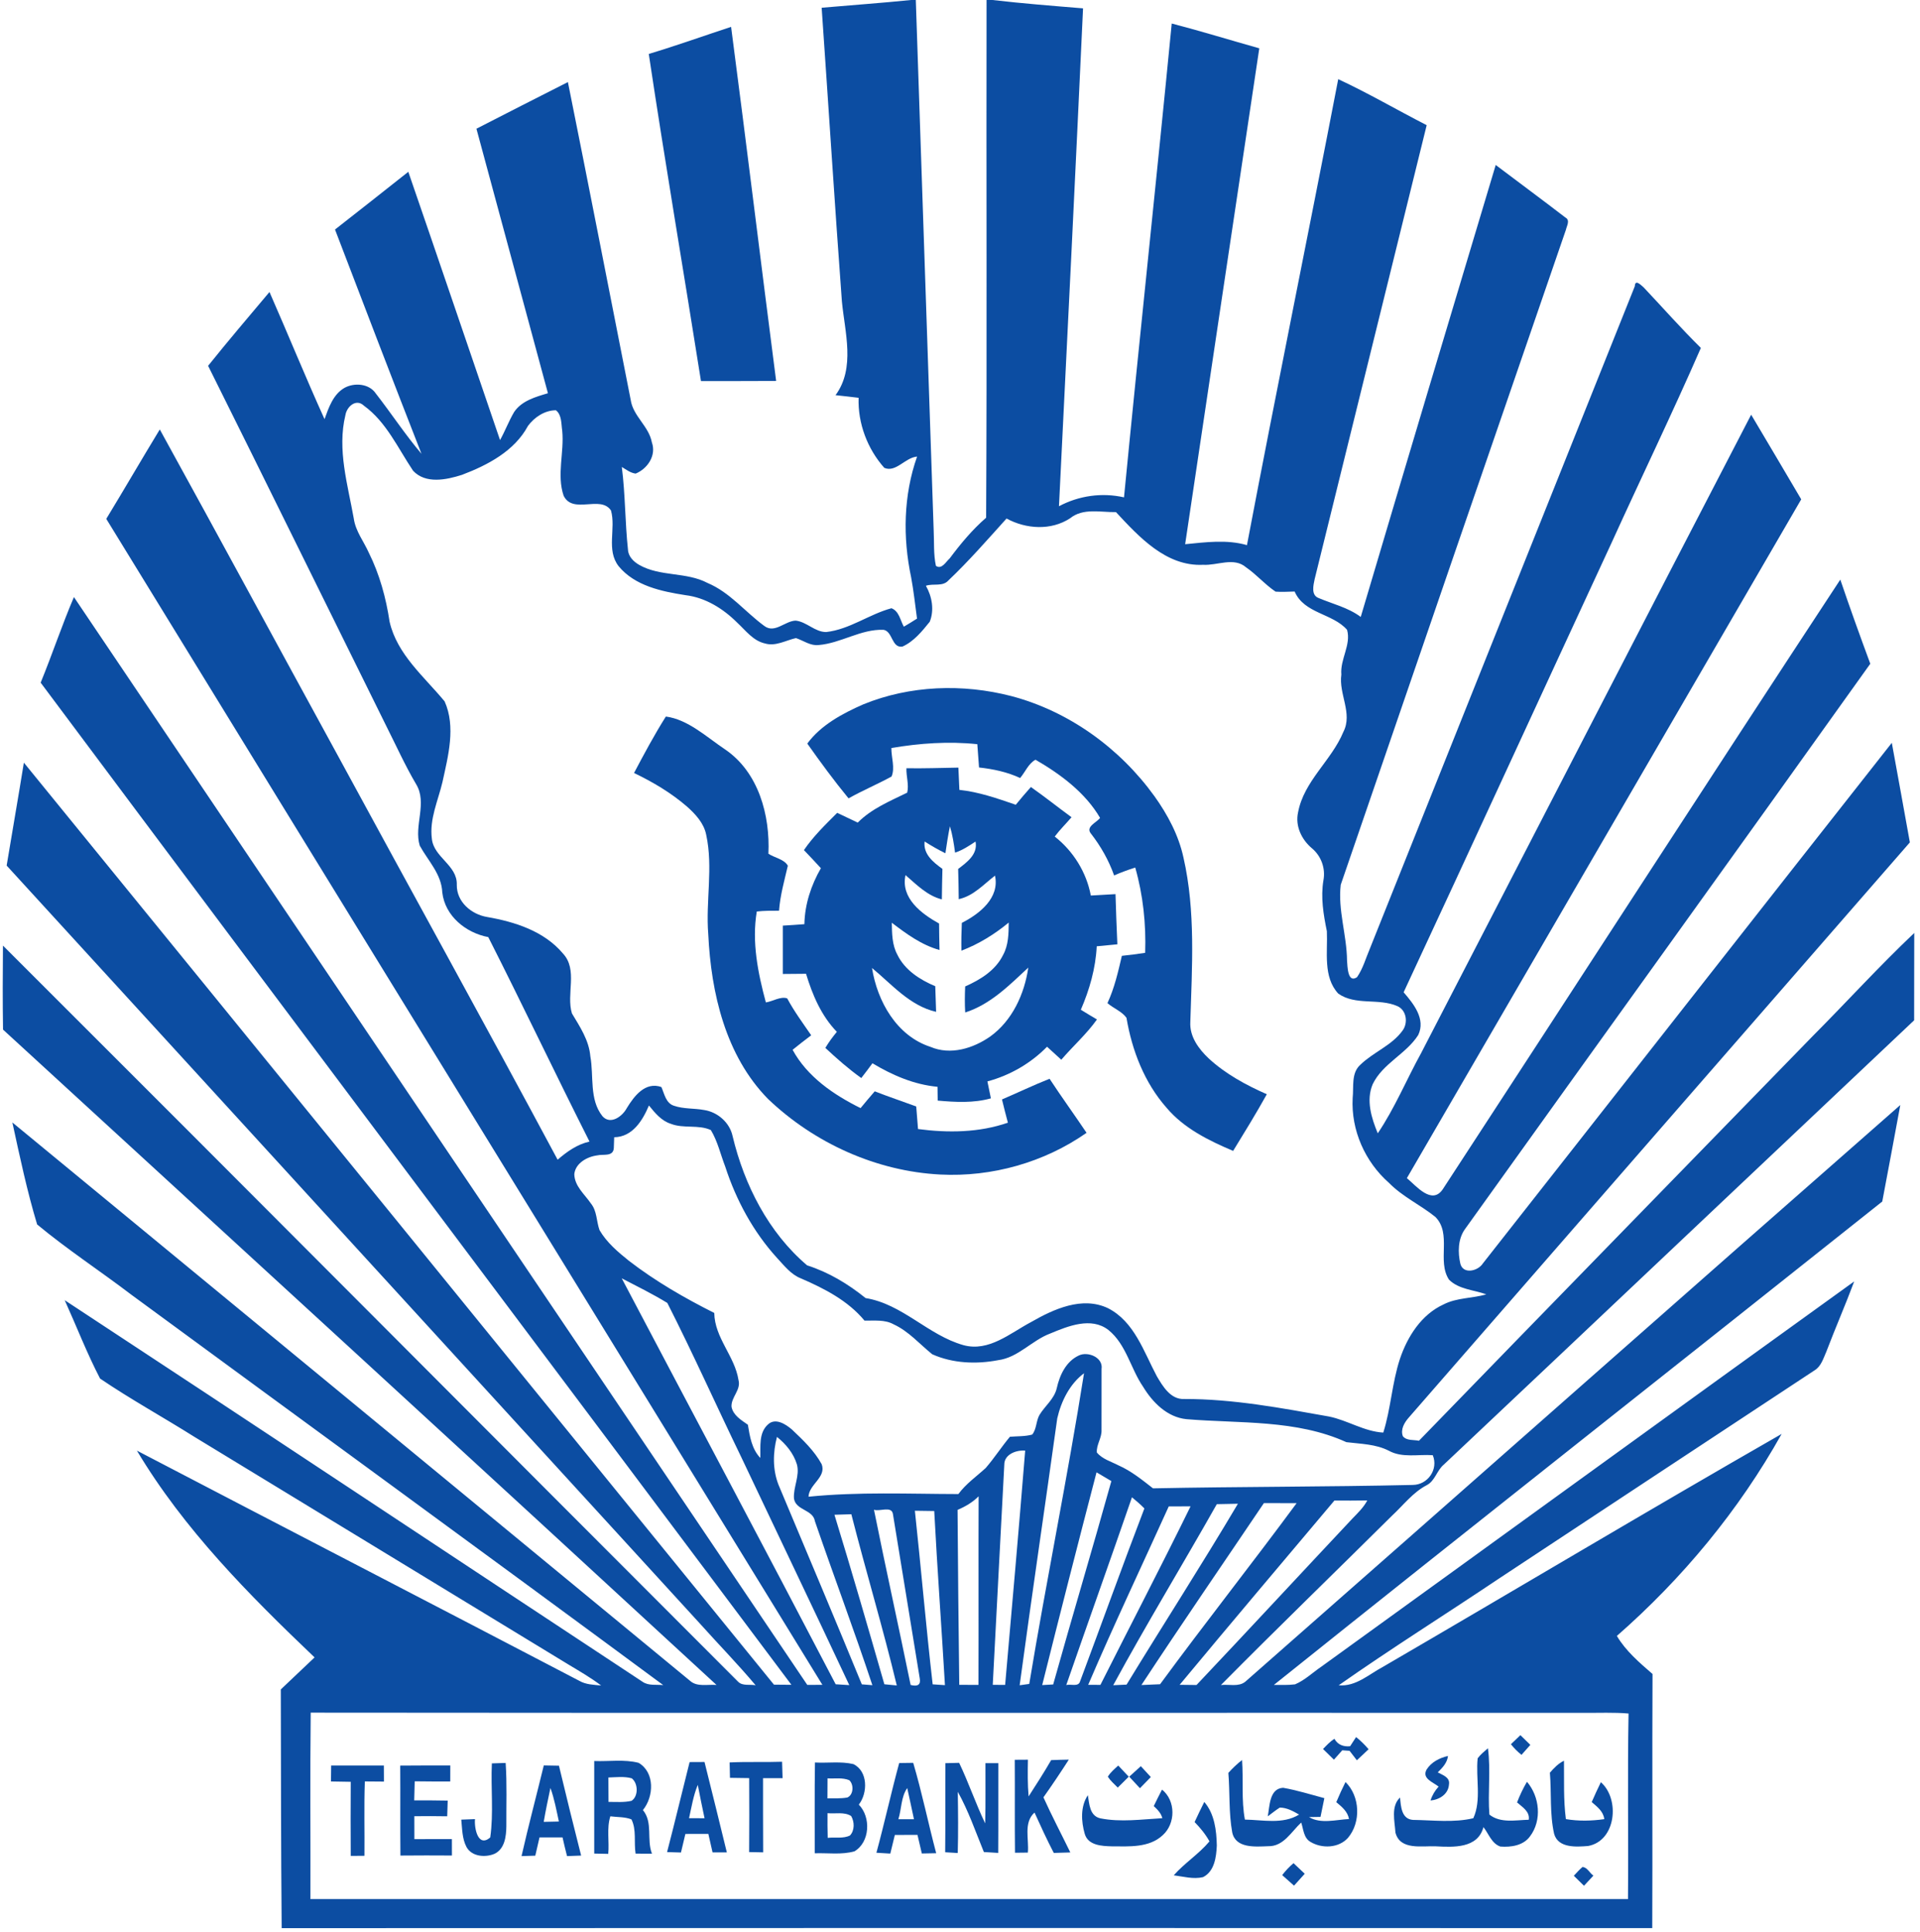
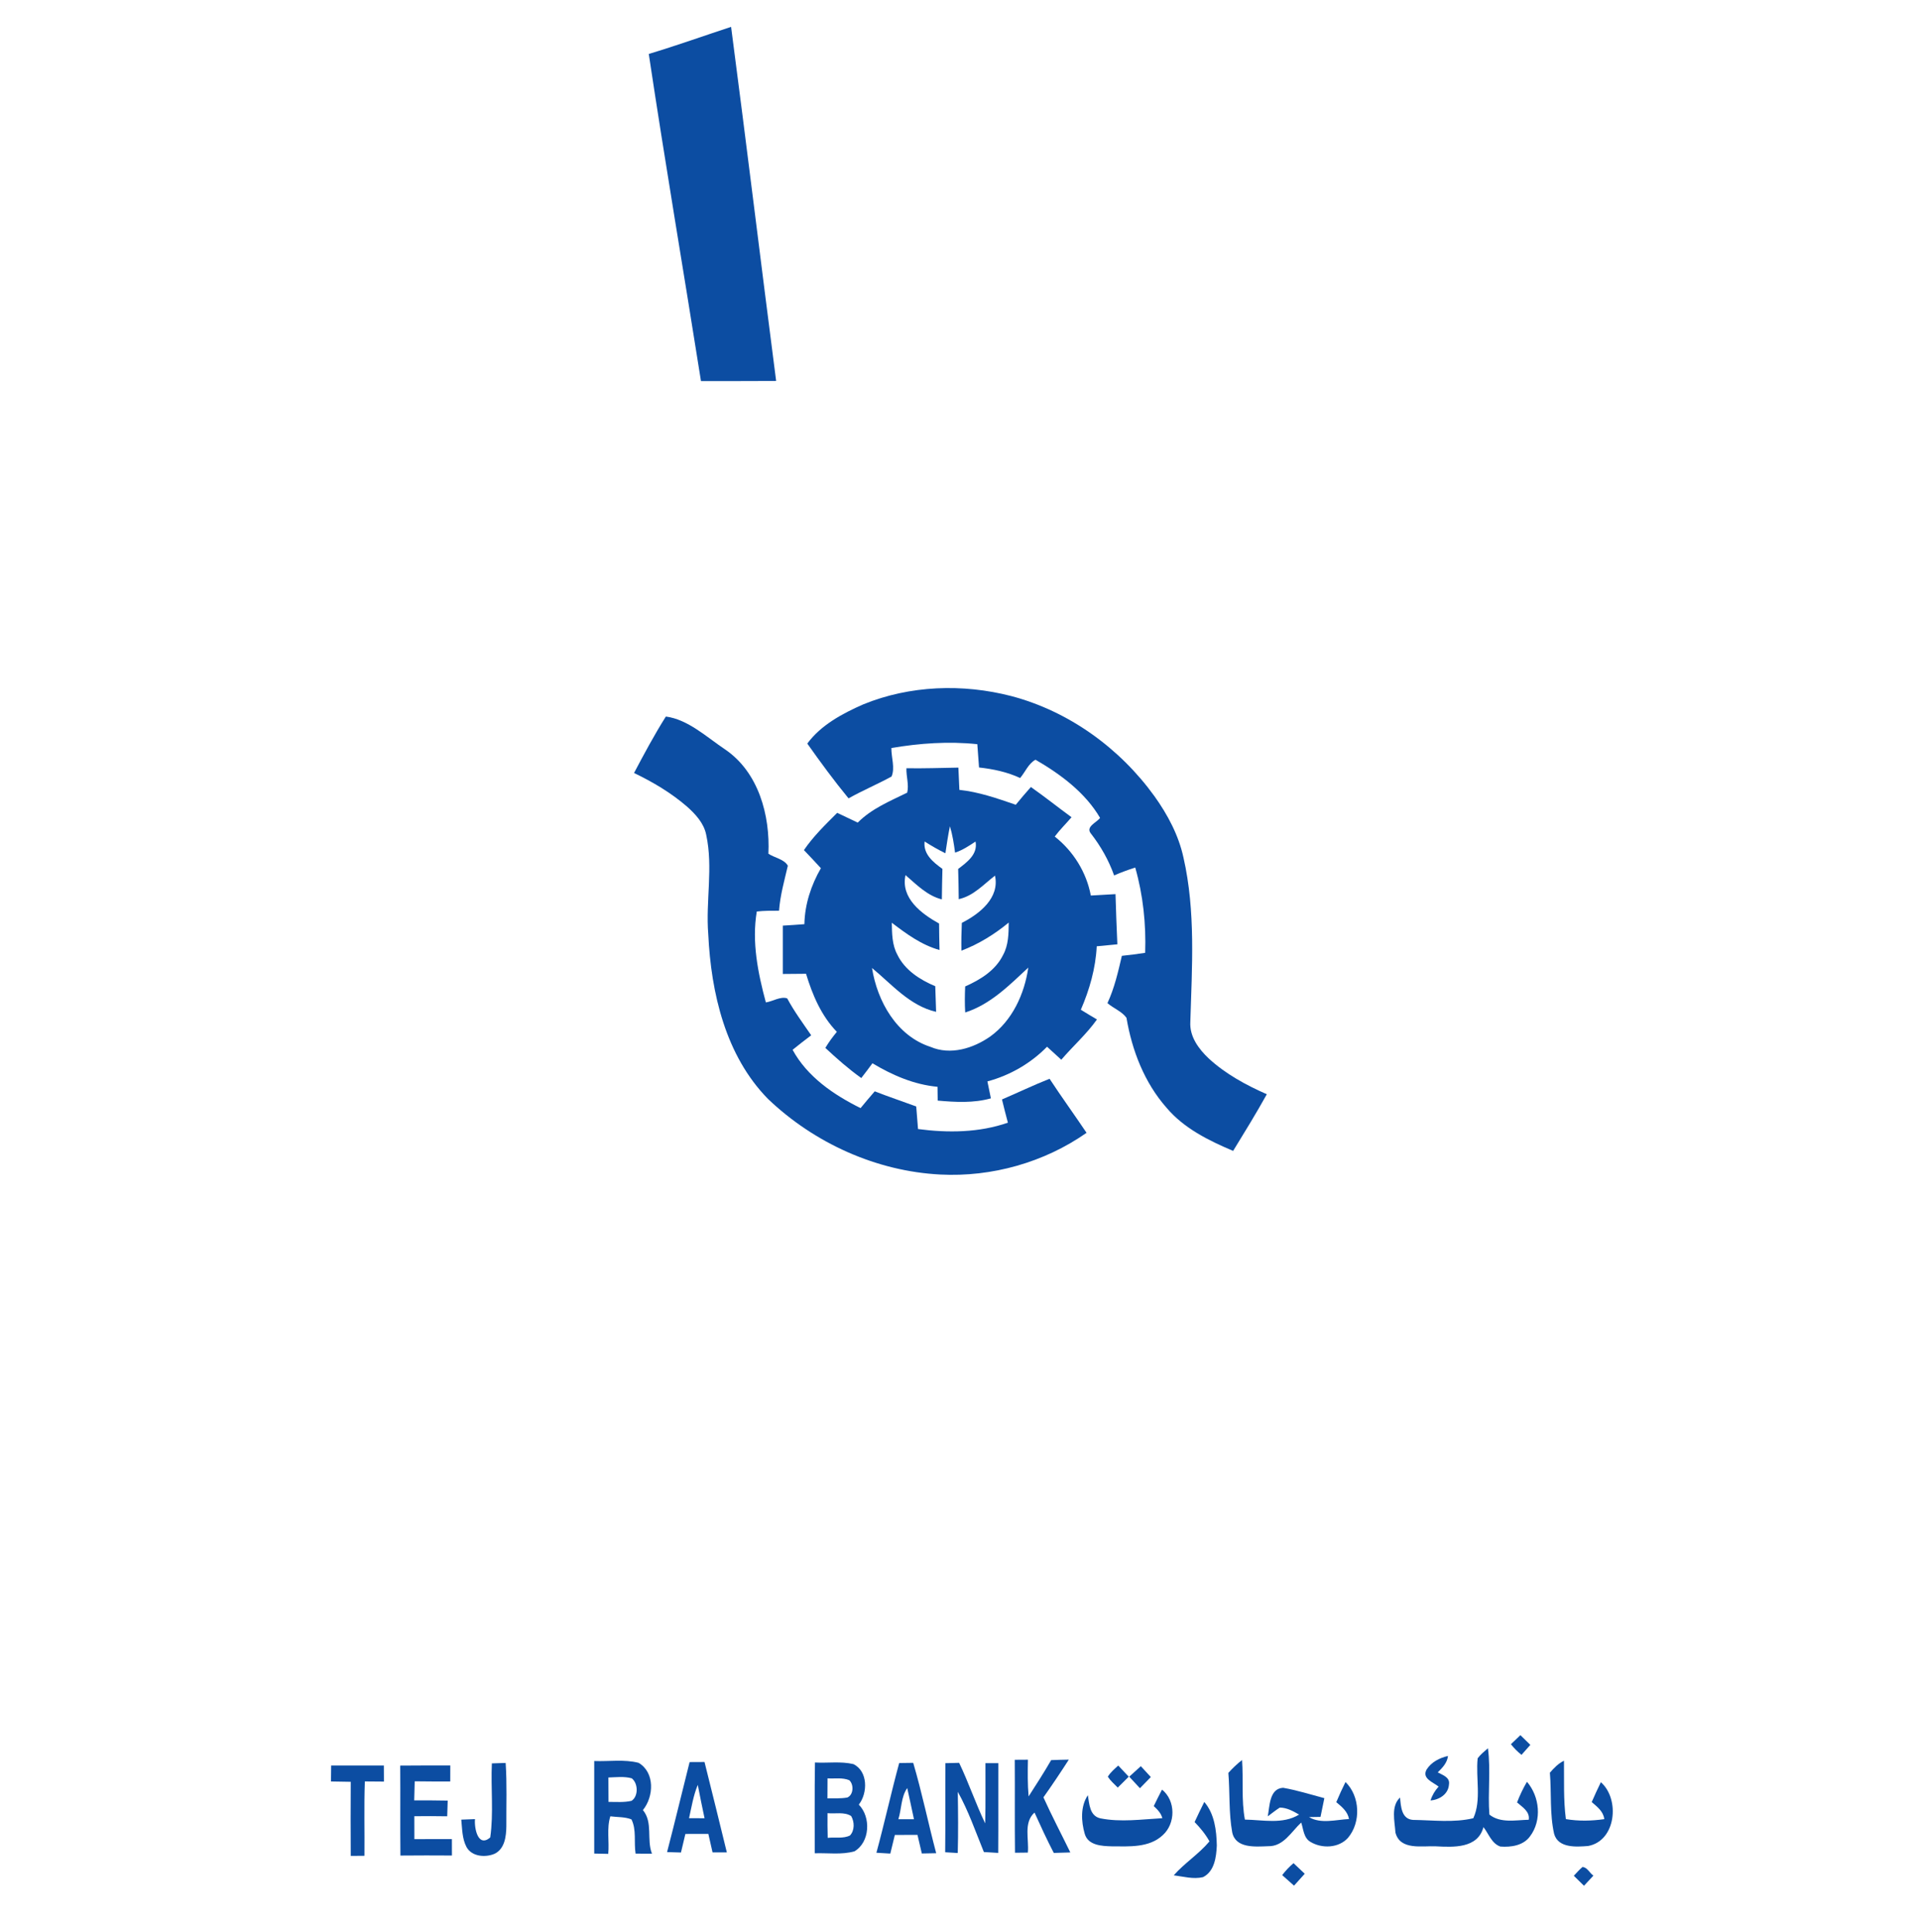
<svg xmlns="http://www.w3.org/2000/svg" width="155" height="156" viewBox="0 0 155 156" fill="none">
-   <path d="M73.547 0H73.932C74.418 14.266 74.891 28.532 75.374 42.799C75.424 43.759 75.35 44.738 75.556 45.687C76.023 46.013 76.362 45.354 76.663 45.092C77.546 43.91 78.49 42.771 79.609 41.801C79.683 27.867 79.615 13.934 79.643 0H80.12C82.553 0.283 84.995 0.474 87.433 0.674C86.815 14.075 86.154 27.477 85.49 40.875C87.095 40.019 88.962 39.754 90.74 40.157C91.979 27.4 93.351 14.657 94.593 1.899C96.965 2.515 99.302 3.239 101.661 3.901C99.671 17.246 97.657 30.592 95.676 43.941C97.334 43.781 99.031 43.544 100.665 44.015C103.048 31.46 105.616 18.94 108.034 6.391C110.466 7.524 112.785 8.882 115.175 10.107C112.164 22.326 109.141 34.542 106.13 46.761C106.031 47.247 105.828 48.032 106.428 48.276C107.578 48.765 108.827 49.048 109.851 49.812C113.459 37.639 117.097 25.479 120.748 13.321C122.618 14.737 124.506 16.126 126.364 17.557C126.779 17.776 126.487 18.225 126.416 18.549C120.342 36.174 114.286 53.805 108.237 71.436C107.994 73.465 108.726 75.503 108.744 77.55C108.784 78.018 108.784 79.416 109.55 78.901C110.039 78.197 110.263 77.35 110.599 76.568C117.715 58.743 124.854 40.93 131.977 23.111C132.001 22.495 132.503 23.053 132.69 23.203C134.228 24.832 135.711 26.519 137.31 28.092C135.006 33.369 132.497 38.556 130.113 43.799C124.506 55.901 118.946 68.025 113.314 80.118C114.114 81.044 115.11 82.279 114.492 83.569C113.517 85.105 111.623 85.859 110.817 87.54C110.266 88.833 110.715 90.274 111.226 91.505C112.601 89.47 113.539 87.18 114.723 85.034C123.611 67.852 132.457 50.652 141.37 33.483C142.723 35.758 144.067 38.036 145.411 40.317C134.794 58.583 124.189 76.854 113.576 95.123C114.335 95.754 115.593 97.324 116.476 96.019C127.185 79.622 137.808 63.164 148.566 46.798C149.338 49.073 150.153 51.336 150.987 53.592C140.105 68.847 129.141 84.049 118.235 99.285C117.694 100.079 117.685 101.135 117.894 102.04C118.128 102.918 119.318 102.625 119.705 102.019C130.719 88.011 141.699 73.976 152.724 59.977C153.207 62.656 153.706 65.334 154.182 68.016C140.684 83.495 127.204 98.996 113.708 114.481C113.364 114.881 113.047 115.423 113.253 115.965C113.567 116.343 114.117 116.233 114.551 116.328C125.118 105.43 135.726 94.572 146.306 83.689C149.065 80.918 151.697 78.018 154.536 75.33C154.524 77.679 154.536 80.031 154.527 82.38C141.868 94.328 129.23 106.304 116.565 118.246C115.993 118.714 115.855 119.567 115.178 119.915C114.052 120.503 113.284 121.54 112.367 122.387C107.772 126.949 103.119 131.45 98.564 136.053C99.204 135.973 99.979 136.225 100.526 135.788C118.168 120.284 135.754 104.709 153.41 89.221C152.934 91.819 152.442 94.415 151.953 97.013C135.594 110.038 119.158 122.972 102.839 136.043C103.405 136.043 103.977 136.068 104.546 135.997C105.339 135.665 105.967 135.043 106.674 134.566C121.016 124.203 135.329 113.804 149.689 103.463C148.978 105.368 148.163 107.231 147.441 109.13C147.198 109.675 147.022 110.328 146.475 110.651C138.008 116.226 129.55 121.82 121.086 127.405C116.759 130.311 112.336 133.079 108.071 136.074C109.461 136.194 110.509 135.185 111.654 134.578C122.39 128.328 133.056 121.953 143.83 115.777C140.392 121.934 135.827 127.445 130.528 132.087C131.254 133.31 132.343 134.236 133.407 135.16C133.373 141.997 133.416 148.838 133.385 155.679C96.503 155.666 59.621 155.663 22.739 155.682C22.684 149.257 22.681 142.832 22.669 136.407C23.582 135.548 24.483 134.68 25.396 133.821C20.088 128.759 14.835 123.464 11.052 117.125C22.948 123.335 34.872 129.495 46.766 135.711C47.301 136.022 47.928 136.031 48.528 136.09C47.7 135.462 46.802 134.944 45.917 134.412C35.844 128.279 25.772 122.147 15.699 116.017C13.171 114.425 10.545 112.982 8.078 111.307C7.014 109.257 6.177 107.086 5.224 104.98C20.805 115.214 36.327 125.539 51.889 135.8C52.375 136.127 52.993 135.997 53.544 136.059C39.261 125.502 24.904 115.044 10.591 104.528C8.081 102.616 5.421 100.877 2.997 98.863C2.182 96.16 1.598 93.386 0.998 90.628C19.23 105.655 37.471 120.672 55.7 135.705C56.281 136.234 57.13 135.982 57.844 136.047C38.68 118.369 19.454 100.757 0.245 83.132C0.208 80.869 0.22 78.609 0.238 76.349C20.054 96.129 39.796 115.989 59.594 135.791C59.966 136.154 60.544 135.976 61.002 136.074C59.578 134.375 58.025 132.789 56.549 131.139C37.877 110.719 19.205 90.305 0.537 69.887C0.995 67.117 1.481 64.349 1.927 61.578C22.133 86.376 42.312 111.193 62.481 136.022C62.949 136.025 63.416 136.028 63.89 136.034C43.69 109.063 23.44 82.125 3.283 55.119C4.218 52.832 4.999 50.483 5.968 48.208C25.692 77.492 45.425 106.769 65.17 136.04C65.573 136.037 65.981 136.037 66.391 136.037C47.131 104.651 27.829 73.289 8.579 41.894C10.037 39.498 11.443 37.069 12.9 34.674C17.723 43.433 22.475 52.232 27.273 61.006C33.175 71.888 39.172 82.722 45.016 93.636C45.769 92.986 46.596 92.392 47.59 92.173C44.825 86.69 42.192 81.14 39.418 75.663C37.613 75.324 35.927 73.966 35.706 72.061C35.644 70.571 34.559 69.506 33.885 68.277C33.39 66.658 34.534 64.835 33.581 63.296C32.689 61.781 31.969 60.174 31.178 58.607C26.384 48.919 21.62 39.215 16.8 29.536C18.415 27.52 20.094 25.552 21.755 23.576C23.253 26.99 24.661 30.444 26.199 33.843C26.538 32.907 26.894 31.842 27.811 31.316C28.604 30.878 29.801 30.968 30.336 31.768C31.588 33.375 32.707 35.087 34.026 36.642C31.668 30.617 29.355 24.576 27.045 18.533C29.026 16.991 30.991 15.427 32.962 13.872C35.45 21.085 37.899 28.314 40.368 35.533C40.783 34.791 41.076 33.991 41.509 33.261C42.124 32.353 43.241 32.045 44.234 31.75C42.306 24.632 40.393 17.511 38.462 10.393C40.919 9.128 43.382 7.878 45.846 6.628C47.565 15.171 49.229 23.73 50.914 32.279C51.099 33.6 52.385 34.407 52.624 35.718C53 36.768 52.283 37.845 51.314 38.239C50.89 38.184 50.551 37.913 50.198 37.704C50.484 39.92 50.456 42.164 50.696 44.384C50.724 44.935 51.148 45.348 51.6 45.609C53.298 46.579 55.402 46.161 57.124 47.072C58.929 47.832 60.16 49.412 61.703 50.541C62.549 51.176 63.364 50.135 64.235 50.11C65.13 50.206 65.791 51.04 66.701 51.031C68.593 50.819 70.164 49.596 71.967 49.11C72.585 49.344 72.677 50.086 72.966 50.6C73.326 50.391 73.677 50.172 74.03 49.947C73.879 48.836 73.76 47.721 73.557 46.622C72.874 43.405 72.932 39.985 74.036 36.866C73.074 36.937 72.329 38.178 71.388 37.775C70.026 36.244 69.245 34.182 69.315 32.119C68.691 32.045 68.07 31.971 67.452 31.907C69.069 29.715 68.202 26.818 67.965 24.333C67.381 16.434 66.883 8.528 66.332 0.625C68.737 0.413 71.145 0.246 73.547 0ZM27.885 33.517C27.208 36.303 28.075 39.129 28.561 41.869C28.706 42.894 29.37 43.716 29.779 44.637C30.646 46.382 31.163 48.276 31.452 50.2C32.058 52.847 34.245 54.633 35.896 56.634C36.81 58.684 36.179 61.039 35.721 63.139C35.367 64.644 34.657 66.135 34.863 67.717C35.014 69.238 36.933 69.85 36.877 71.445C36.856 72.818 38.052 73.828 39.326 74.04C41.568 74.428 43.93 75.183 45.446 76.987C46.676 78.307 45.692 80.265 46.172 81.826C46.818 82.904 47.547 83.99 47.657 85.283C47.95 86.884 47.553 88.762 48.635 90.123C49.281 90.853 50.247 90.138 50.601 89.47C51.191 88.504 52.089 87.309 53.393 87.768C53.633 88.31 53.753 89.073 54.405 89.279C55.189 89.55 56.038 89.473 56.847 89.624C57.936 89.79 58.908 90.637 59.142 91.73C60.083 95.674 62.042 99.519 65.157 102.166C66.901 102.724 68.46 103.663 69.878 104.808C72.868 105.294 74.925 107.807 77.782 108.61C79.834 109.167 81.547 107.64 83.235 106.747C85.068 105.695 87.363 104.639 89.445 105.624C91.576 106.707 92.336 109.143 93.388 111.116C93.871 111.935 94.507 113.012 95.599 112.957C99.542 112.948 103.429 113.684 107.295 114.373C108.793 114.678 110.122 115.58 111.672 115.669C112.284 113.727 112.376 111.661 113.013 109.724C113.622 107.917 114.744 106.141 116.534 105.322C117.608 104.768 118.85 104.842 119.988 104.509C118.983 104.14 117.768 104.115 116.977 103.321C115.984 101.812 117.23 99.614 115.873 98.254C114.671 97.284 113.228 96.628 112.136 95.511C110.196 93.808 109.061 91.247 109.199 88.658C109.298 87.752 109.064 86.635 109.827 85.964C110.878 84.942 112.361 84.418 113.231 83.205C113.69 82.584 113.548 81.552 112.801 81.232C111.291 80.573 109.43 81.207 108.037 80.225C106.791 78.874 107.194 76.864 107.117 75.189C106.84 73.837 106.607 72.452 106.84 71.073C107.022 70.112 106.656 69.112 105.908 68.49C105.075 67.788 104.546 66.689 104.792 65.59C105.266 63.053 107.495 61.406 108.449 59.094C109.221 57.594 108.058 56.034 108.286 54.467C108.175 53.226 109.092 52.059 108.747 50.852C107.581 49.513 105.293 49.556 104.515 47.761C103.998 47.774 103.488 47.808 102.977 47.771C102.116 47.192 101.44 46.388 100.588 45.803C99.603 44.957 98.269 45.674 97.125 45.603C94.141 45.748 91.948 43.344 90.091 41.349C88.851 41.37 87.437 40.995 86.388 41.847C84.847 42.854 82.832 42.722 81.258 41.866C79.732 43.556 78.231 45.283 76.577 46.853C76.106 47.398 75.344 47.084 74.747 47.297C75.242 48.159 75.436 49.261 75.058 50.2C74.439 50.969 73.775 51.791 72.859 52.204C71.976 52.355 72.08 50.982 71.33 50.852C69.494 50.782 67.891 51.936 66.083 52.081C65.416 52.158 64.859 51.717 64.256 51.52C63.432 51.702 62.614 52.213 61.746 51.951C60.799 51.736 60.2 50.911 59.523 50.283C58.388 49.147 56.955 48.248 55.337 48.054C53.406 47.752 51.25 47.306 49.943 45.717C48.921 44.406 49.739 42.679 49.324 41.216C48.472 39.948 46.261 41.561 45.501 40.025C44.929 38.335 45.56 36.525 45.388 34.782C45.301 34.228 45.366 33.511 44.88 33.126C43.979 33.126 43.145 33.683 42.623 34.388C41.537 36.417 39.366 37.556 37.293 38.341C36.038 38.741 34.362 39.095 33.35 38.011C32.129 36.198 31.194 34.071 29.376 32.753C28.743 32.15 27.992 32.84 27.885 33.517ZM52.388 89.258C51.88 90.465 51.062 91.804 49.583 91.822C49.573 92.044 49.561 92.484 49.552 92.706C49.5 93.42 48.681 93.168 48.211 93.288C47.405 93.392 46.458 93.91 46.363 94.799C46.381 95.775 47.196 96.422 47.703 97.17C48.202 97.779 48.143 98.611 48.399 99.322C48.98 100.322 49.887 101.089 50.782 101.806C52.913 103.45 55.26 104.802 57.662 106.009C57.693 108.028 59.317 109.491 59.618 111.427C59.837 112.23 59.006 112.812 59.055 113.588C59.191 114.284 59.843 114.659 60.375 115.035C60.532 115.983 60.688 116.99 61.38 117.717C61.408 116.805 61.239 115.7 61.992 115.017C62.592 114.447 63.426 114.986 63.933 115.423C64.822 116.263 65.742 117.138 66.335 118.224C66.726 119.287 65.305 119.847 65.271 120.847C69.291 120.441 73.338 120.623 77.37 120.632C77.976 119.804 78.825 119.216 79.572 118.532C80.271 117.726 80.846 116.824 81.531 116.005C82.128 115.956 82.743 115.989 83.328 115.829C83.697 115.38 83.632 114.715 83.93 114.219C84.376 113.499 85.112 112.948 85.311 112.086C85.545 111.03 86.062 109.918 87.098 109.441C87.83 109.093 89.07 109.601 88.928 110.534C88.922 112.175 88.934 113.816 88.925 115.46C88.956 116.094 88.501 116.645 88.547 117.276C88.99 117.812 89.694 118.003 90.291 118.314C91.321 118.766 92.198 119.484 93.08 120.17C100.071 120.029 107.065 120.056 114.052 119.896C115.267 119.887 116.138 118.634 115.667 117.495C114.489 117.409 113.21 117.732 112.127 117.138C111.06 116.59 109.848 116.587 108.692 116.442C104.647 114.604 100.102 114.946 95.784 114.586C94.234 114.432 93.053 113.24 92.284 111.972C91.266 110.494 90.924 108.548 89.482 107.385C88.089 106.304 86.219 107.071 84.789 107.668C83.291 108.225 82.202 109.614 80.572 109.823C78.813 110.162 76.909 110.082 75.26 109.346C74.236 108.521 73.357 107.486 72.142 106.929C71.419 106.526 70.576 106.646 69.789 106.627C68.457 105.017 66.557 104.041 64.674 103.226C63.853 102.912 63.312 102.188 62.731 101.569C60.808 99.457 59.424 96.896 58.545 94.187C58.166 93.205 57.933 92.149 57.388 91.244C56.38 90.779 55.189 91.145 54.153 90.736C53.39 90.496 52.873 89.855 52.388 89.258ZM50.192 103.213C55.946 114.142 61.753 125.041 67.464 135.991C67.827 136.013 68.193 136.034 68.562 136.059C65.683 129.914 62.749 123.797 59.846 117.661C57.837 113.517 55.958 109.303 53.873 105.202C52.683 104.472 51.428 103.857 50.192 103.213ZM85.351 114.521C84.352 121.706 83.288 128.883 82.316 136.071C82.51 136.043 82.897 135.991 83.091 135.963C84.478 127.587 86.185 119.259 87.513 110.876C86.357 111.744 85.668 113.136 85.351 114.521ZM62.724 116.017C62.392 117.279 62.365 118.649 62.847 119.881C65.096 125.25 67.365 130.61 69.574 135.997C69.789 136.013 70.213 136.05 70.426 136.065C68.956 131.629 67.307 127.248 65.788 122.827C65.637 121.866 64.241 121.968 64.096 120.989C64.032 120.059 64.585 119.16 64.333 118.234C64.062 117.338 63.441 116.593 62.724 116.017ZM81.076 118.258C80.769 124.185 80.446 130.111 80.144 136.037C80.397 136.037 80.895 136.04 81.144 136.04C81.698 129.735 82.254 123.433 82.762 117.125C82.054 117.064 81.07 117.418 81.076 118.258ZM88.522 118.877C87.031 124.594 85.567 130.323 84.136 136.056C84.358 136.043 84.801 136.019 85.022 136.007C86.554 130.524 88.193 125.068 89.719 119.585C89.316 119.348 88.919 119.111 88.522 118.877ZM77.303 121.91C77.337 126.62 77.379 131.327 77.441 136.037C77.955 136.034 78.471 136.037 78.991 136.04C79.01 130.964 78.982 125.887 79.003 120.814C78.521 121.297 77.93 121.645 77.303 121.91ZM91.382 120.894C89.636 125.958 87.83 131.001 86.077 136.059C86.415 135.942 87.055 136.234 87.191 135.763C88.931 131.112 90.611 126.432 92.385 121.793C92.065 121.472 91.73 121.174 91.382 120.894ZM107.726 121.155C103.553 126.109 99.37 131.053 95.233 136.034C95.682 136.037 96.137 136.04 96.593 136.05C100.815 131.583 104.992 127.069 109.199 122.59C109.633 122.144 110.088 121.703 110.38 121.146C109.494 121.155 108.609 121.168 107.726 121.155ZM98.232 121.448C95.473 126.337 92.545 131.136 89.869 136.068C90.14 136.056 90.675 136.031 90.946 136.019C93.923 131.139 97.023 126.334 99.936 121.414C99.364 121.423 98.798 121.432 98.232 121.448ZM92.145 136.053C92.644 136.037 93.148 136.016 93.652 135.988C97.263 131.068 101.052 126.278 104.675 121.368C103.792 121.362 102.913 121.365 102.033 121.362C98.733 126.257 95.384 131.121 92.145 136.053ZM94.353 121.629C92.179 126.429 89.922 131.192 87.849 136.034C88.095 136.037 88.59 136.037 88.836 136.04C91.256 131.232 93.745 126.457 96.113 121.623C95.522 121.626 94.938 121.629 94.353 121.629ZM70.555 121.897C71.502 126.623 72.551 131.324 73.514 136.047C74.095 136.197 74.341 136.022 74.252 135.526C73.52 131.09 72.812 126.648 72.08 122.214C71.951 121.577 70.998 122.067 70.555 121.897ZM73.858 121.98C74.359 126.651 74.759 131.333 75.294 135.997C75.543 136.013 76.039 136.047 76.285 136.062C76.011 131.376 75.666 126.691 75.42 122.002C74.898 121.99 74.378 121.983 73.858 121.98ZM67.365 122.304C68.759 126.851 70.081 131.419 71.394 135.991C71.644 136.016 72.148 136.062 72.397 136.087C71.284 131.45 69.906 126.882 68.728 122.261C68.27 122.27 67.818 122.285 67.365 122.304ZM25.083 138.282C25.027 143.297 25.074 148.315 25.061 153.333C60.516 153.336 95.971 153.33 131.426 153.336C131.469 148.342 131.38 143.346 131.472 138.352C130.279 138.248 129.08 138.309 127.883 138.297C93.615 138.285 59.351 138.319 25.083 138.282Z" fill="#0C4DA2" />
  <path d="M52.375 4.356C54.608 3.685 56.807 2.896 59.021 2.17C60.27 11.695 61.426 21.233 62.657 30.758C60.633 30.773 58.609 30.764 56.589 30.767C55.198 21.962 53.697 13.173 52.375 4.356Z" fill="#0C4DA2" />
  <path d="M69.69 56.872C73.454 55.333 77.72 55.188 81.638 56.201C86.286 57.426 90.401 60.406 93.203 64.294C94.267 65.784 95.149 67.438 95.54 69.239C96.533 73.592 96.226 78.09 96.094 82.514C96.023 83.693 96.773 84.703 97.588 85.469C98.945 86.719 100.59 87.609 102.269 88.351C101.408 89.902 100.476 91.414 99.55 92.925C97.582 92.091 95.583 91.109 94.177 89.444C92.388 87.418 91.385 84.819 90.939 82.178C90.564 81.655 89.887 81.418 89.404 80.993C89.967 79.78 90.265 78.471 90.567 77.175C91.194 77.111 91.822 77.028 92.449 76.932C92.526 74.611 92.283 72.28 91.646 70.045C91.068 70.233 90.499 70.439 89.942 70.683C89.503 69.451 88.857 68.312 88.054 67.284C87.63 66.742 88.546 66.406 88.808 66.037C87.608 63.99 85.618 62.512 83.597 61.342C83.032 61.635 82.767 62.336 82.355 62.817C81.309 62.33 80.177 62.093 79.037 61.967C78.987 61.339 78.941 60.711 78.898 60.086C76.585 59.843 74.248 60.006 71.96 60.397C71.947 61.151 72.273 61.995 71.975 62.697C70.837 63.322 69.635 63.823 68.503 64.461C67.331 63.035 66.236 61.542 65.172 60.037C66.267 58.544 68.014 57.608 69.69 56.872Z" fill="#0C4DA2" />
  <path d="M51.185 62.412C52.001 60.869 52.825 59.327 53.754 57.855C55.544 58.089 57.044 59.512 58.536 60.509C61.236 62.344 62.178 65.82 62.033 68.932C62.531 69.262 63.306 69.369 63.602 69.899C63.322 71.1 62.983 72.291 62.891 73.532C62.291 73.535 61.689 73.526 61.095 73.596C60.68 76.047 61.187 78.562 61.827 80.936C62.387 80.856 63.005 80.428 63.549 80.609C64.109 81.656 64.816 82.611 65.487 83.59C64.976 83.971 64.481 84.365 63.986 84.763C65.17 86.942 67.302 88.395 69.473 89.47C69.848 89.014 70.229 88.561 70.617 88.115C71.721 88.549 72.85 88.925 73.966 89.337C74.012 89.944 74.061 90.55 74.111 91.16C76.525 91.48 79.044 91.455 81.366 90.646C81.197 90.021 81.04 89.396 80.889 88.771C82.175 88.223 83.433 87.613 84.731 87.102C85.699 88.574 86.733 90.002 87.717 91.465C84.3 93.857 80.071 95.048 75.907 94.833C70.74 94.568 65.739 92.296 62.005 88.734C58.573 85.24 57.404 80.178 57.177 75.428C56.961 72.753 57.586 70.05 57.011 67.402C56.826 66.466 56.15 65.74 55.464 65.127C54.181 64.016 52.711 63.145 51.185 62.412Z" fill="#0C4DA2" />
  <path d="M73.175 62.028C74.574 62.052 75.97 62 77.37 61.978C77.394 62.579 77.422 63.176 77.45 63.776C79.021 63.94 80.516 64.469 82.002 64.977C82.398 64.494 82.804 64.013 83.223 63.545C84.339 64.328 85.403 65.18 86.504 65.984C86.058 66.51 85.56 66.99 85.148 67.545C86.643 68.718 87.713 70.432 88.06 72.307C88.722 72.27 89.386 72.23 90.053 72.193C90.087 73.542 90.149 74.893 90.204 76.245C89.647 76.297 89.088 76.349 88.537 76.405C88.451 78.184 87.956 79.902 87.255 81.528C87.685 81.792 88.116 82.057 88.556 82.313C87.716 83.498 86.618 84.465 85.677 85.564C85.296 85.21 84.914 84.859 84.527 84.514C83.207 85.862 81.531 86.826 79.713 87.315C79.802 87.771 79.898 88.227 79.993 88.682C78.594 89.076 77.13 88.99 75.7 88.864C75.694 88.491 75.687 88.119 75.684 87.749C73.799 87.577 72.04 86.814 70.431 85.85C70.139 86.253 69.835 86.65 69.53 87.041C68.5 86.306 67.553 85.471 66.63 84.609C66.901 84.151 67.217 83.723 67.559 83.313C66.301 82.014 65.587 80.33 65.071 78.624C64.443 78.634 63.819 78.637 63.198 78.64C63.194 77.338 63.194 76.035 63.198 74.736C63.776 74.702 64.36 74.665 64.938 74.619C64.969 73.022 65.477 71.476 66.27 70.1C65.821 69.607 65.363 69.121 64.901 68.638C65.661 67.52 66.636 66.581 67.586 65.63C68.137 65.888 68.691 66.15 69.244 66.418C70.361 65.291 71.84 64.685 73.236 64.001C73.396 63.376 73.15 62.68 73.175 62.028ZM76.687 66.713C76.536 67.437 76.429 68.166 76.321 68.893C75.74 68.61 75.183 68.287 74.642 67.942C74.519 68.97 75.346 69.626 76.081 70.155C76.06 70.977 76.044 71.796 76.035 72.618C74.851 72.32 73.993 71.424 73.101 70.657C72.695 72.523 74.393 73.779 75.811 74.567C75.814 75.278 75.829 75.989 75.847 76.704C74.399 76.303 73.169 75.401 71.994 74.502C72.012 75.37 72.012 76.282 72.437 77.07C73.036 78.323 74.26 79.105 75.503 79.628C75.531 80.315 75.552 81.007 75.571 81.697C73.451 81.214 72 79.48 70.397 78.157C70.825 80.856 72.387 83.64 75.118 84.526C76.736 85.219 78.569 84.649 79.944 83.686C81.728 82.399 82.703 80.256 83.013 78.126C81.488 79.545 79.959 81.097 77.92 81.749C77.877 81.047 77.886 80.346 77.917 79.647C79.138 79.105 80.368 78.354 80.977 77.107C81.417 76.309 81.426 75.377 81.433 74.49C80.282 75.438 79.006 76.229 77.613 76.759C77.6 76.008 77.613 75.26 77.647 74.515C79.064 73.794 80.719 72.507 80.325 70.7C79.403 71.408 78.582 72.344 77.397 72.6C77.388 71.787 77.376 70.974 77.351 70.161C78.056 69.62 78.957 68.979 78.754 67.948C78.231 68.296 77.702 68.644 77.102 68.844C77.007 68.126 76.896 67.406 76.687 66.713Z" fill="#0C4DA2" />
  <path d="M122.74 140.098C123.005 140.356 123.273 140.618 123.543 140.883C123.303 141.151 123.063 141.418 122.83 141.689C122.51 141.437 122.224 141.147 121.975 140.83C122.227 140.584 122.482 140.341 122.74 140.098Z" fill="#0C4DA2" />
-   <path d="M106.807 141.216C107.096 140.923 107.373 140.609 107.729 140.394C107.985 140.877 108.474 141.049 108.996 140.991C109.116 140.806 109.356 140.437 109.476 140.252C109.842 140.544 110.181 140.874 110.485 141.237C110.165 141.53 109.851 141.828 109.538 142.127C109.335 141.871 109.141 141.616 108.95 141.363C108.803 141.351 108.507 141.329 108.36 141.32C108.135 141.573 107.911 141.825 107.686 142.078C107.391 141.788 107.099 141.502 106.807 141.216Z" fill="#0C4DA2" />
  <path d="M119.29 141.969C119.521 141.655 119.828 141.412 120.12 141.156C120.357 142.936 120.099 144.734 120.237 146.51C121.135 147.227 122.356 146.953 123.414 146.929C123.519 146.261 122.885 145.897 122.47 145.531C122.692 144.955 122.956 144.395 123.27 143.865C124.3 145.06 124.491 146.978 123.519 148.265C122.981 149.016 121.978 149.158 121.123 149.093C120.419 148.853 120.182 148.062 119.758 147.523C119.299 149.259 117.331 149.148 115.916 149.074C114.8 149.022 113.028 149.416 112.653 147.966C112.595 147.055 112.269 145.836 113.025 145.134C113.09 145.836 113.133 146.873 114.065 146.941C115.676 146.962 117.365 147.181 118.939 146.805C119.61 145.352 119.124 143.545 119.29 141.969Z" fill="#0C4DA2" />
  <path d="M115.168 142.875C115.55 142.272 116.214 141.933 116.894 141.779C116.832 142.337 116.445 142.731 116.069 143.103C116.454 143.319 117.075 143.494 116.974 144.082C116.924 144.864 116.199 145.314 115.485 145.375C115.617 144.953 115.836 144.581 116.137 144.254C115.694 143.891 114.768 143.605 115.168 142.875Z" fill="#0C4DA2" />
  <path d="M39.708 142.379C40.077 142.366 40.449 142.351 40.821 142.342C40.935 144.041 40.867 145.75 40.877 147.455C40.867 148.262 40.751 149.278 39.929 149.675C39.185 149.995 38.09 149.912 37.663 149.136C37.303 148.456 37.315 147.665 37.238 146.92C37.604 146.904 37.973 146.889 38.346 146.877C38.278 147.594 38.582 149.207 39.576 148.36C39.859 146.387 39.616 144.371 39.708 142.379Z" fill="#0C4DA2" />
  <path d="M47.971 142.187C49.161 142.234 50.385 142.033 51.551 142.332C52.876 143.102 52.793 145.06 51.901 146.147C52.732 147.153 52.184 148.526 52.633 149.668C52.19 149.665 51.751 149.665 51.311 149.665C51.163 148.754 51.4 147.741 50.975 146.898C50.434 146.685 49.834 146.728 49.272 146.651C48.961 147.63 49.201 148.677 49.102 149.684C48.82 149.678 48.254 149.665 47.971 149.659C47.971 147.169 47.971 144.678 47.971 142.187ZM49.115 143.517C49.118 144.173 49.124 144.829 49.124 145.488C49.742 145.485 50.376 145.543 50.985 145.401C51.554 145.029 51.517 143.973 50.997 143.582C50.382 143.413 49.739 143.499 49.115 143.517Z" fill="#0C4DA2" />
  <path d="M55.672 142.272C56.072 142.269 56.472 142.266 56.875 142.266C57.487 144.698 58.081 147.13 58.677 149.565C58.29 149.562 57.905 149.565 57.524 149.565C57.407 149.066 57.299 148.568 57.185 148.072C56.567 148.072 55.949 148.072 55.331 148.075C55.211 148.574 55.091 149.072 54.974 149.574C54.599 149.562 54.224 149.55 53.852 149.54C54.482 147.124 55.06 144.692 55.672 142.272ZM55.626 146.803C56.041 146.803 56.46 146.803 56.878 146.807C56.684 145.911 56.506 145.012 56.331 144.113C55.974 144.972 55.829 145.898 55.626 146.803Z" fill="#0C4DA2" />
-   <path d="M58.902 142.302C60.311 142.231 61.726 142.298 63.137 142.246C63.15 142.686 63.162 143.127 63.177 143.57C62.648 143.567 62.126 143.57 61.6 143.57C61.606 145.568 61.593 147.563 61.609 149.561C61.326 149.555 60.76 149.545 60.477 149.539C60.492 147.551 60.492 145.559 60.48 143.567C59.96 143.564 59.444 143.555 58.93 143.545C58.918 143.13 58.908 142.714 58.902 142.302Z" fill="#0C4DA2" />
  <path d="M65.791 142.306C66.818 142.364 67.879 142.198 68.891 142.435C70.078 143.008 70.063 144.765 69.331 145.708C70.324 146.717 70.238 148.734 68.98 149.479C67.941 149.771 66.836 149.599 65.772 149.636C65.781 147.191 65.751 144.75 65.791 142.306ZM66.806 143.586C66.802 144.122 66.799 144.661 66.799 145.203C67.335 145.187 67.879 145.233 68.408 145.132C68.915 144.913 68.937 144.076 68.562 143.737C68.011 143.503 67.384 143.629 66.806 143.586ZM66.806 146.397C66.799 147.062 66.802 147.727 66.821 148.392C67.408 148.318 68.076 148.475 68.623 148.195C69.005 147.779 68.986 147.096 68.713 146.628C68.153 146.271 67.427 146.465 66.806 146.397Z" fill="#0C4DA2" />
  <path d="M72.591 142.349C72.966 142.343 73.345 142.337 73.723 142.334C74.433 144.741 74.935 147.204 75.578 149.63C75.19 149.636 74.802 149.643 74.418 149.652C74.304 149.147 74.187 148.648 74.067 148.149C73.458 148.153 72.85 148.156 72.24 148.156C72.114 148.654 71.991 149.156 71.874 149.661C71.496 149.64 71.124 149.615 70.752 149.593C71.404 147.189 71.939 144.754 72.591 142.349ZM72.523 146.887C72.942 146.884 73.363 146.884 73.784 146.887C73.597 146.05 73.434 145.203 73.24 144.369C72.73 145.099 72.788 146.062 72.523 146.887Z" fill="#0C4DA2" />
  <path d="M76.321 142.362C76.69 142.352 77.059 142.343 77.431 142.334C78.197 143.935 78.766 145.622 79.532 147.223C79.578 145.6 79.544 143.981 79.554 142.362C79.812 142.362 80.335 142.362 80.593 142.362C80.584 144.775 80.602 147.189 80.584 149.606C80.196 149.581 79.809 149.556 79.427 149.535C78.76 147.9 78.182 146.213 77.321 144.671C77.348 146.318 77.364 147.968 77.318 149.615C77.066 149.599 76.558 149.569 76.303 149.553C76.33 147.155 76.303 144.76 76.321 142.362Z" fill="#0C4DA2" />
  <path d="M81.922 142.087C82.189 142.087 82.718 142.083 82.983 142.08C82.965 143.069 82.952 144.057 83.038 145.045C83.66 144.078 84.284 143.112 84.859 142.114C85.333 142.096 85.809 142.08 86.286 142.074C85.625 143.102 84.945 144.121 84.235 145.119C84.914 146.621 85.683 148.084 86.406 149.568C85.96 149.577 85.514 149.592 85.071 149.608C84.515 148.539 84.013 147.443 83.515 146.347C82.608 147.172 83.084 148.505 82.977 149.58C82.718 149.583 82.199 149.589 81.94 149.592C81.91 147.089 81.94 144.589 81.922 142.087Z" fill="#0C4DA2" />
  <path d="M99.164 143.145C99.505 142.769 99.868 142.415 100.271 142.107C100.385 143.708 100.204 145.328 100.499 146.916C101.954 146.938 103.559 147.319 104.875 146.51C104.393 146.236 103.888 145.95 103.316 145.946C102.978 146.162 102.667 146.417 102.344 146.655C102.507 145.848 102.461 144.407 103.587 144.349C104.715 144.546 105.81 144.894 106.914 145.186C106.807 145.688 106.702 146.19 106.604 146.698C106.373 146.701 105.909 146.71 105.675 146.713C106.619 147.286 107.853 146.925 108.904 146.87C108.797 146.26 108.317 145.876 107.877 145.509C108.108 144.958 108.354 144.416 108.621 143.884C109.799 145.029 109.885 147.132 108.821 148.391C108.071 149.225 106.715 149.274 105.789 148.714C105.238 148.394 105.226 147.689 105.045 147.153C104.248 147.895 103.614 149.099 102.375 149.065C101.348 149.102 99.745 149.259 99.475 147.941C99.189 146.359 99.296 144.74 99.164 143.145Z" fill="#0C4DA2" />
  <path d="M125.121 143.131C125.447 142.752 125.798 142.386 126.259 142.164C126.278 143.737 126.207 145.313 126.413 146.877C127.437 147.05 128.483 147.028 129.513 146.88C129.439 146.252 128.935 145.877 128.498 145.501C128.732 144.959 128.978 144.427 129.236 143.897C130.792 145.261 130.466 148.638 128.206 149.048C127.256 149.122 125.804 149.233 125.466 148.078C125.097 146.462 125.259 144.775 125.121 143.131Z" fill="#0C4DA2" />
  <path d="M26.734 142.549C28.152 142.549 29.57 142.549 30.988 142.549C30.988 142.98 30.991 143.414 30.994 143.848C30.477 143.842 29.966 143.839 29.453 143.836C29.382 145.837 29.441 147.838 29.422 149.839C29.05 149.842 28.681 149.845 28.315 149.848C28.303 147.853 28.303 145.861 28.315 143.866C27.78 143.851 27.251 143.845 26.719 143.839C26.722 143.408 26.728 142.977 26.734 142.549Z" fill="#0C4DA2" />
  <path d="M32.31 142.557C33.658 142.542 35.005 142.548 36.352 142.545C36.349 142.973 36.349 143.404 36.349 143.838C35.389 143.841 34.436 143.841 33.479 143.826C33.461 144.337 33.449 144.851 33.439 145.365C34.34 145.362 35.242 145.365 36.143 145.383C36.127 145.802 36.115 146.224 36.103 146.649C35.217 146.633 34.331 146.633 33.449 146.643C33.449 147.255 33.449 147.874 33.452 148.493C34.46 148.493 35.472 148.496 36.481 148.49C36.481 148.927 36.481 149.37 36.484 149.817C35.097 149.807 33.713 149.807 32.326 149.82C32.301 147.397 32.329 144.977 32.31 142.557Z" fill="#0C4DA2" />
-   <path d="M43.9 142.543C44.306 142.549 44.715 142.555 45.124 142.565C45.702 144.987 46.302 147.407 46.914 149.821C46.532 149.833 46.154 149.848 45.776 149.864C45.647 149.362 45.527 148.857 45.413 148.355C44.795 148.349 44.173 148.349 43.555 148.352C43.441 148.845 43.325 149.334 43.214 149.83C42.842 149.839 42.473 149.852 42.103 149.864C42.66 147.413 43.306 144.984 43.9 142.543ZM44.435 144.362C44.244 145.271 44.05 146.182 43.894 147.099C44.3 147.087 44.709 147.078 45.118 147.072C44.918 146.16 44.755 145.24 44.435 144.362Z" fill="#0C4DA2" />
  <path d="M89.434 143.456C89.646 143.096 89.972 142.831 90.276 142.551C90.556 142.849 90.836 143.151 91.122 143.453C90.824 143.745 90.528 144.038 90.236 144.333C89.956 144.053 89.652 143.788 89.434 143.456Z" fill="#0C4DA2" />
  <path d="M91.162 143.453C91.47 143.167 91.783 142.884 92.097 142.604C92.365 142.896 92.635 143.185 92.906 143.481C92.614 143.783 92.322 144.084 92.026 144.383C91.737 144.069 91.448 143.761 91.162 143.453Z" fill="#0C4DA2" />
  <path d="M93.809 144.494C94.929 145.396 94.914 147.24 93.859 148.182C92.764 149.204 91.137 149.081 89.747 149.075C88.947 149.054 87.846 149.004 87.572 148.075C87.28 147.065 87.213 145.855 87.821 144.947C87.941 145.649 87.96 146.621 88.833 146.815C90.479 147.142 92.173 146.895 93.834 146.803C93.733 146.391 93.437 146.101 93.142 145.827C93.357 145.381 93.579 144.934 93.809 144.494Z" fill="#0C4DA2" />
  <path d="M97.221 145.492C98.048 146.45 98.208 147.792 98.232 149.011C98.192 149.935 98.045 151.101 97.119 151.563C96.335 151.748 95.529 151.514 94.754 151.415C95.637 150.418 96.781 149.698 97.639 148.675C97.319 148.094 96.898 147.586 96.439 147.115C96.692 146.57 96.95 146.028 97.221 145.492Z" fill="#0C4DA2" />
  <path d="M103.51 151.4C103.78 151.046 104.085 150.72 104.426 150.434C104.722 150.717 105.026 151.003 105.33 151.289C105.041 151.61 104.752 151.93 104.466 152.25C104.146 151.964 103.83 151.68 103.51 151.4Z" fill="#0C4DA2" />
  <path d="M127.751 150.744C128.135 150.76 128.332 151.234 128.634 151.44C128.378 151.711 128.126 151.985 127.874 152.259C127.594 151.985 127.323 151.72 127.053 151.452C127.277 151.209 127.499 150.963 127.751 150.744Z" fill="#0C4DA2" />
</svg>